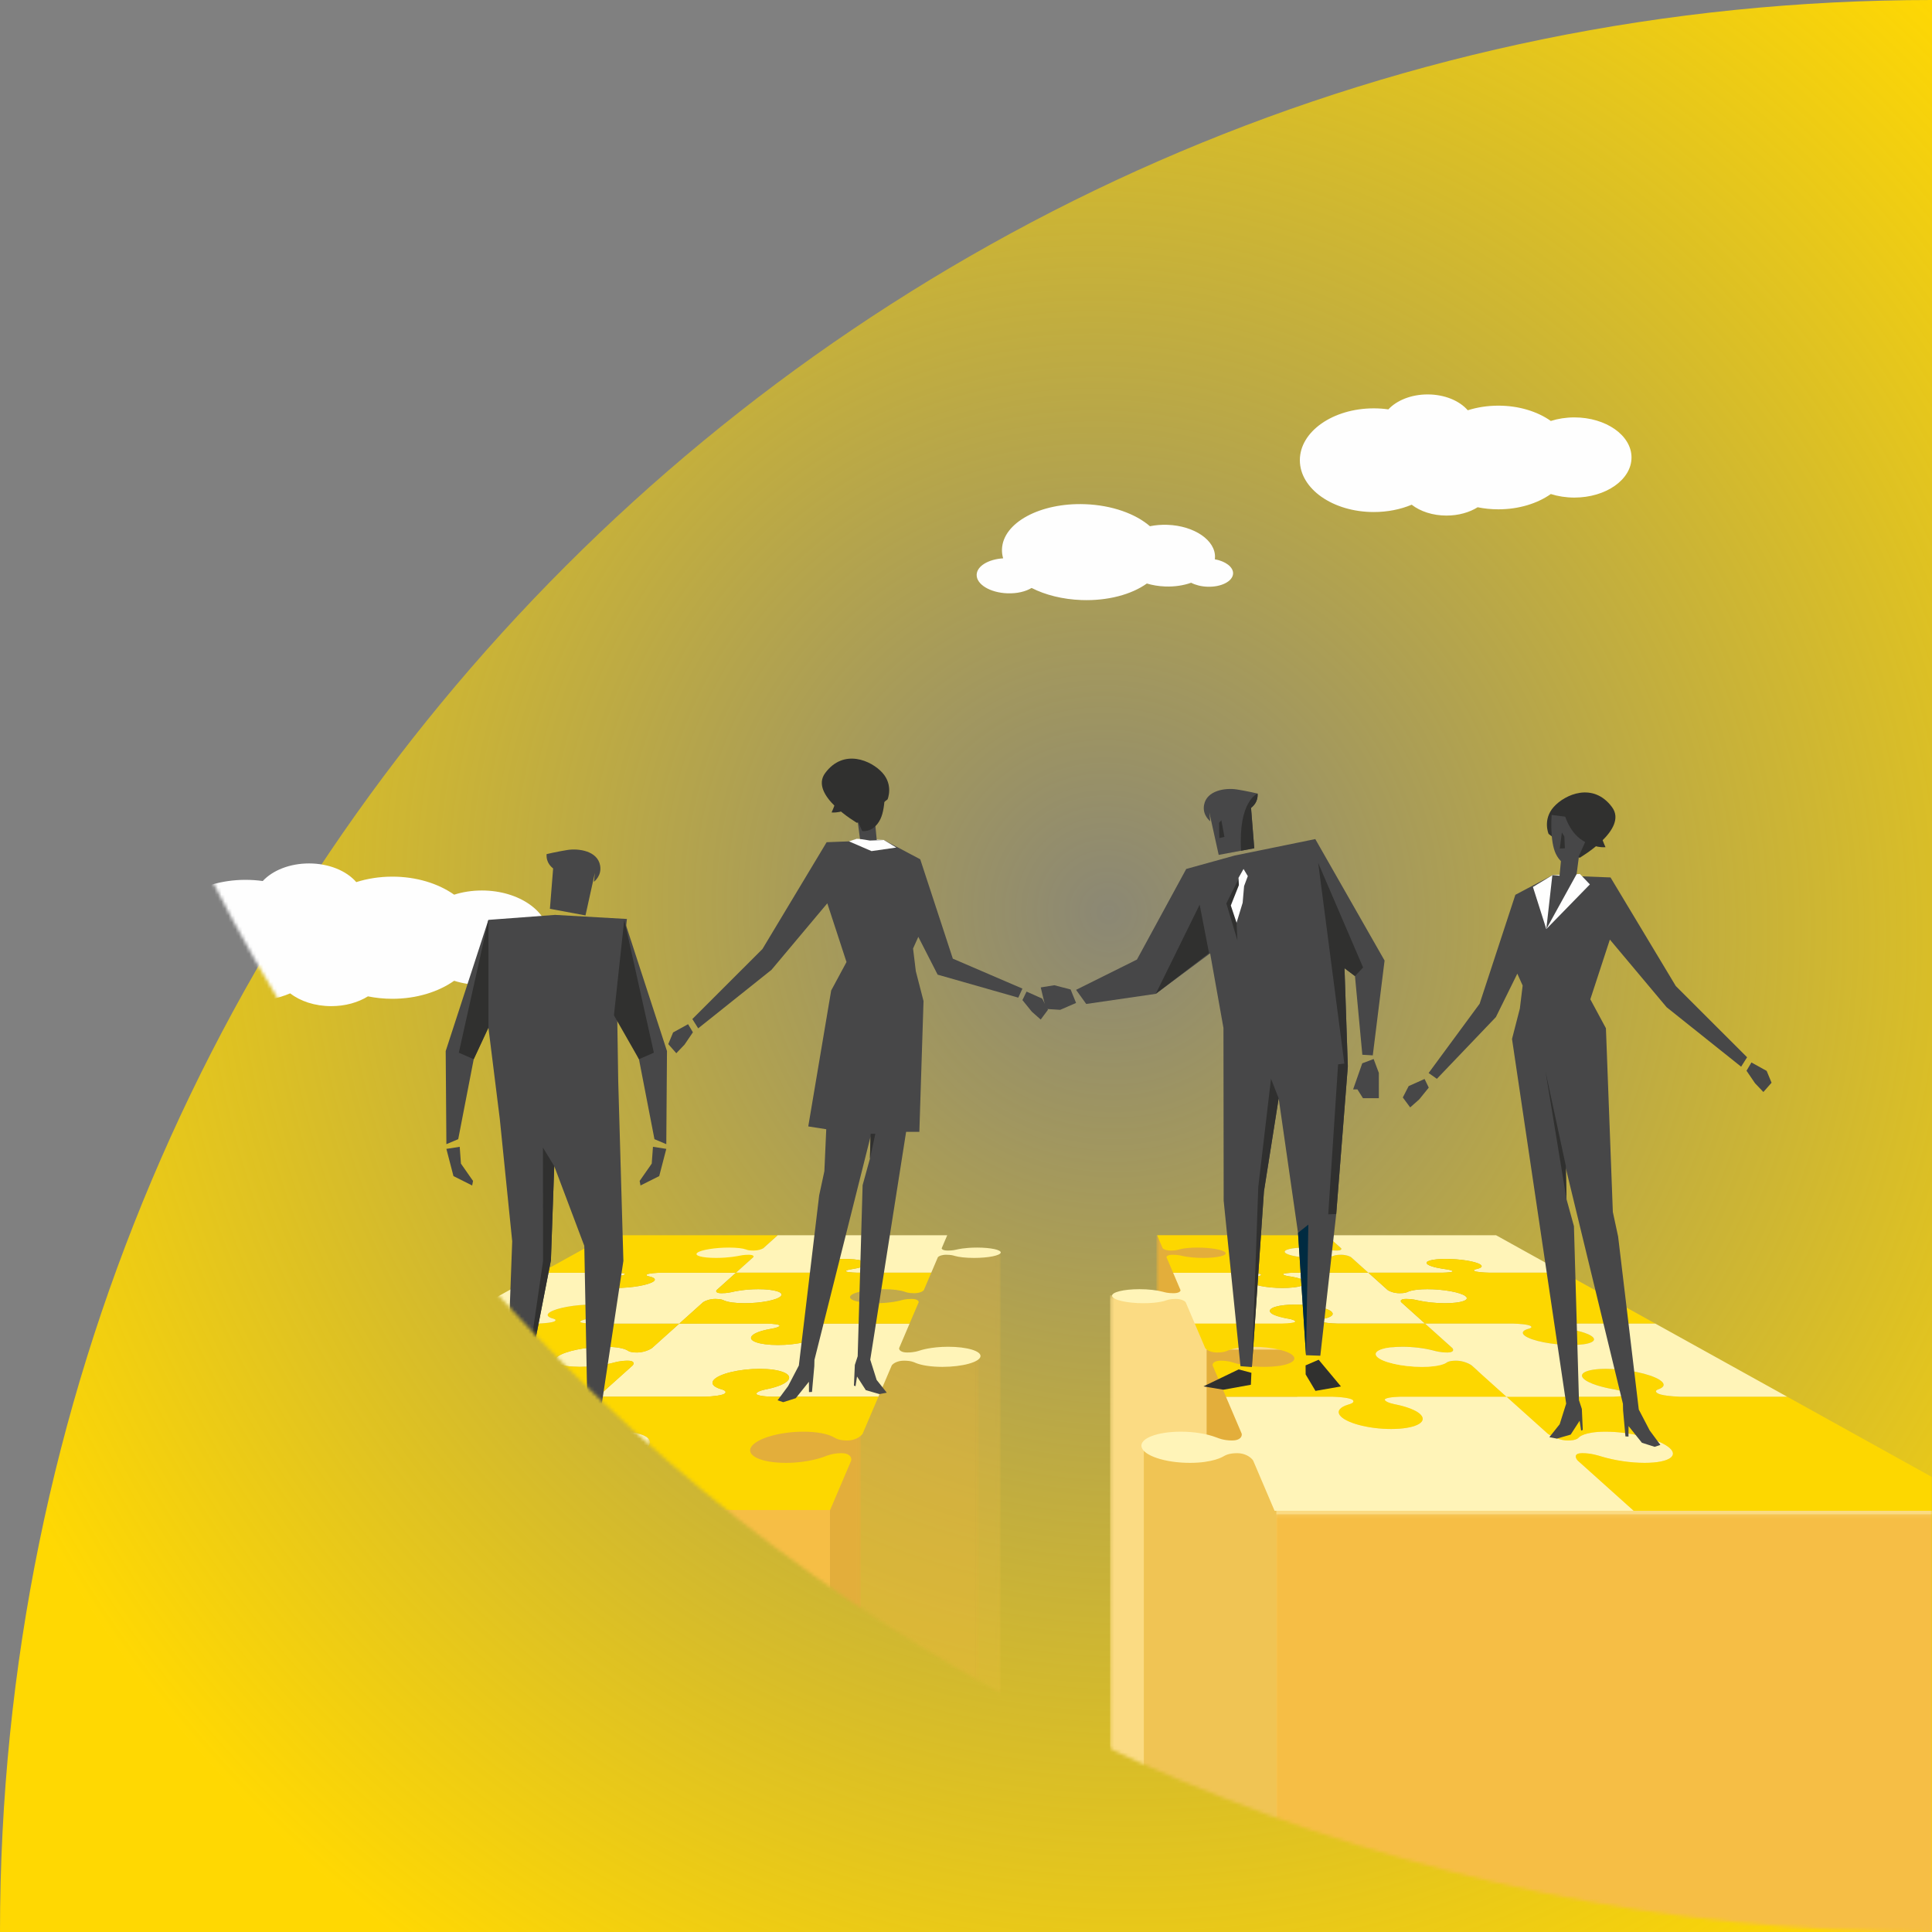
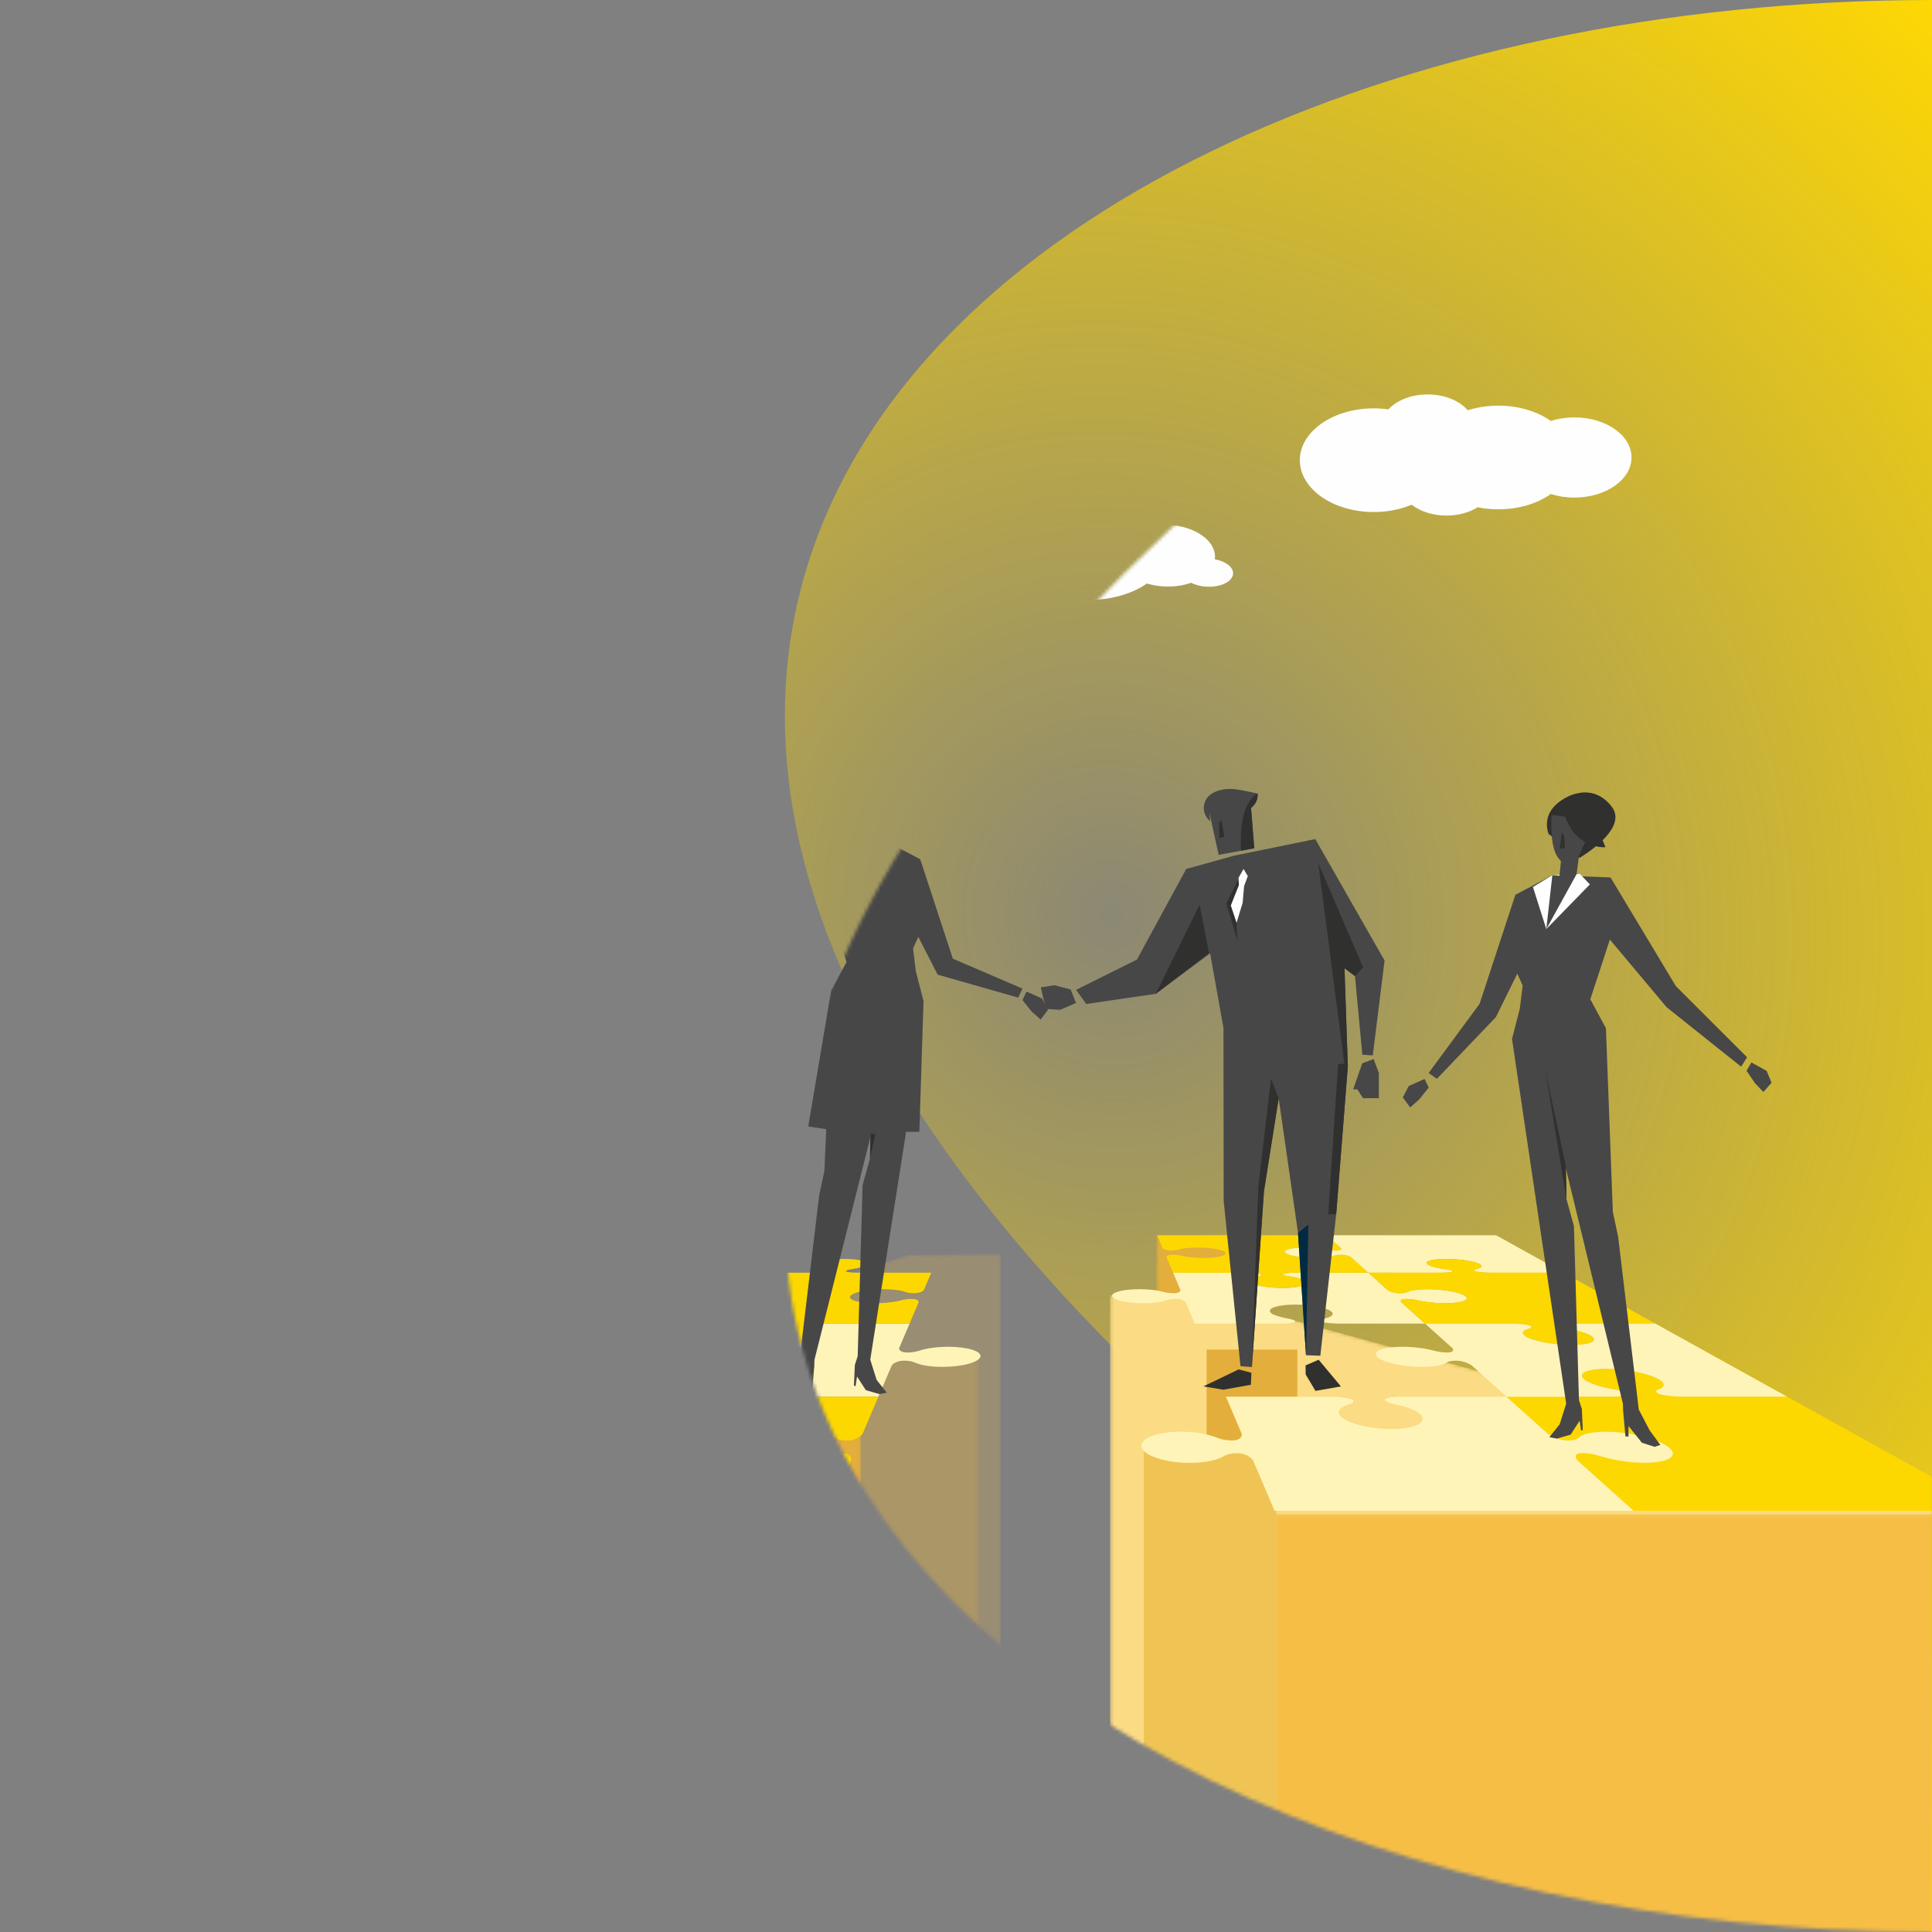
<svg xmlns="http://www.w3.org/2000/svg" xmlns:xlink="http://www.w3.org/1999/xlink" width="554px" height="554px" viewBox="0 0 554 554" version="1.1">
  <rect x="0" y="0" width="554" height="554" fill="#808080" stroke="none" />
  <title>organizations-collaboration</title>
  <desc>Created with Sketch.</desc>
  <defs>
    <radialGradient cx="57.368%" cy="52.698%" fx="57.368%" fy="52.698%" r="65.839%" gradientTransform="translate(0.574,0.527),rotate(132.552),scale(1,0.967),translate(-0.574,-0.527)" id="radialGradient-1">
      <stop stop-color="#FFD802" stop-opacity="0.091" offset="0%" />
      <stop stop-color="#FFD802" offset="100%" />
    </radialGradient>
-     <path d="M554,0 L0,0 C0,305.966 248.034,554 554,554 L554,0 Z" id="path-2" />
+     <path d="M554,0 C0,305.966 248.034,554 554,554 L554,0 Z" id="path-2" />
    <polygon id="path-4" points="228.352 0.887 0 74.975 0 296 254.961 296 254.961 0.505" />
    <polygon id="path-6" points="0.681 0.567 43.675 0.567 43.675 266 0.681 266" />
    <polygon id="path-8" points="0.003 247.277 36.838 247.277 36.838 3.162 0.003 0.348" />
    <polygon id="path-10" points="0.603 0.203 23.674 0.203 23.674 19.749 0.603 19.749" />
    <polygon id="path-12" points="0.313 0.431 0.313 284 252.426 284 252.426 62.51 26.974 0.431" />
    <polygon id="path-14" points="0.32 0.187 206.425 0.187 206.425 221 0.32 221" />
    <polygon id="path-16" points="0 0.345 154.363 0.345 154.363 33.046 0 33.046" />
  </defs>
  <g id="Page-1" stroke="none" stroke-width="1" fill="none" fill-rule="evenodd">
    <g id="HER_WhoNeedsHerrmann_rg_4a" transform="translate(-231, -2243)">
      <g id="Group-6" transform="translate(231, 2243)">
        <g id="organizations-collaboration">
          <g id="642690678-1024x1024">
            <g id="istockphoto-687984234-2048x2048-copy-+-istockphoto-687984234-2048x2048-+-istockphoto-985124652-2048x2048-Mask">
              <g>
                <mask id="mask-3" fill="white">
                  <use xlink:href="#path-2" />
                </mask>
                <use id="Mask" fill="url(#radialGradient-1)" transform="translate(277, 277) scale(1, -1) translate(-277, -277) " xlink:href="#path-2" />
                <g id="Group-157" mask="url(#mask-3)">
                  <g transform="translate(32, 113)">
                    <g id="Group-3" stroke-width="1" fill="none" transform="translate(0, 246)">
                      <mask id="mask-5" fill="white">
                        <use xlink:href="#path-4" />
                      </mask>
                      <g id="Clip-2" />
                      <polygon id="Fill-1" fill="#F6BE45" opacity="0.462" mask="url(#mask-5)" points="228.352 0.887 0 74.975 0 296 254.961 296 254.961 0.505" />
                    </g>
                    <g id="Group-6" stroke-width="1" fill="none" transform="translate(205, 276)">
                      <mask id="mask-7" fill="white">
                        <use xlink:href="#path-6" />
                      </mask>
                      <g id="Clip-5" />
                      <polygon id="Fill-4" fill="#E3AE3B" opacity="0.479" mask="url(#mask-7)" points="0.681 266 43.675 266 43.675 0.567 0.681 0.567" />
                    </g>
                    <g id="Group-9" stroke-width="1" fill="none" transform="translate(178, 295)">
                      <mask id="mask-9" fill="white">
                        <use xlink:href="#path-8" />
                      </mask>
                      <g id="Clip-8" />
                      <polygon id="Fill-7" fill="#E3AE3B" mask="url(#mask-9)" points="0.003 247.277 36.838 247.277 36.838 3.162 0.003 0.348" />
                    </g>
                    <g id="Group-12" stroke-width="1" fill="none" transform="translate(299, 241)">
                      <mask id="mask-11" fill="white">
                        <use xlink:href="#path-10" />
                      </mask>
                      <g id="Clip-11" />
                      <polygon id="Fill-10" fill="#E3AE3B" mask="url(#mask-11)" points="0.603 19.749 23.674 19.749 23.674 0.203 0.603 0.203" />
                    </g>
                    <g id="Group-15" stroke-width="1" fill="none" transform="translate(286, 258)">
                      <mask id="mask-13" fill="white">
                        <use xlink:href="#path-12" />
                      </mask>
                      <g id="Clip-14" />
                      <polygon id="Fill-13" fill="#FBDB83" mask="url(#mask-13)" points="0.313 0.431 0.313 284 252.426 284 252.426 62.51 26.974 0.431" />
                    </g>
                    <g id="Group-18" stroke-width="1" fill="none" transform="translate(333, 321)">
                      <mask id="mask-15" fill="white">
                        <use xlink:href="#path-14" />
                      </mask>
                      <g id="Clip-17" />
                      <polygon id="Fill-16" fill="#F6BE45" mask="url(#mask-15)" points="0.32 221 206.425 221 206.425 0.187 0.32 0.187" />
                    </g>
                    <polygon id="Fill-19" fill="#E3AE3B" points="314 304 340 304 340 274 314 274" />
                    <polygon id="Fill-21" fill="#F0C454" points="296 543 334 543 334 303 296 303" />
                    <g id="Group-56" stroke-width="1" fill="none" transform="translate(0, 241)">
                      <path d="M324.062,57.116 C324.215,57.96 323.558,59.056 321.335,59.056 C318.854,59.056 317.42,58.42 316.692,58.143 C314.104,57.156 310.455,56.531 306.598,56.531 C299.906,56.531 294.852,58.429 295.325,60.85 C295.816,63.363 302.034,65.471 309.197,65.474 C315.822,65.478 318.686,63.69 318.714,63.676 C319.254,63.375 320.236,62.696 322.786,62.696 C325.073,62.696 326.727,63.874 327.341,64.81 L333.478,79.207 L436.451,79.207 L420.405,64.81 C419.577,63.874 419.417,62.696 421.704,62.696 C424.254,62.696 426.282,63.374 427.284,63.676 C430.925,64.765 435.445,65.474 439.573,65.474 C446.737,65.474 449.705,63.364 446.321,60.85 C443.063,58.429 435.088,56.534 428.393,56.531 C422.202,56.528 420.796,58.128 420.782,58.143 C420.481,58.419 420.026,59.056 417.545,59.056 C415.322,59.056 412.978,57.96 411.83,57.116 L400.005,46.505 L382.407,46.505 L369.375,46.505 C367.205,46.566 364.63,46.889 365.152,47.534 C365.742,48.263 367.7,48.619 368.589,48.806 C368.634,48.815 373.811,49.823 375.488,51.768 C377.363,53.943 373.555,55.764 366.905,55.764 C360.254,55.764 353.634,53.943 352.166,51.768 C351.342,50.548 352.329,49.483 354.5,48.806 C355.1,48.619 356.511,48.263 355.978,47.534 C355.506,46.889 352.434,46.566 350.17,46.505 L337.141,46.505 L319.54,46.505 L324.062,57.116 Z" id="Fill-23" fill="#FFF4B8" />
                      <path d="M223.712,37.526 C224.139,36.927 225.384,36.174 227.214,36.174 C229.256,36.174 230.083,36.609 230.533,36.801 C232.163,37.497 234.935,37.948 238.227,37.948 C243.939,37.948 248.831,36.603 249.147,34.988 C249.452,33.421 245.309,32.186 239.902,32.184 C234.901,32.183 231.865,33.225 231.837,33.234 C231.266,33.414 230.147,33.827 228.151,33.827 C226.36,33.827 225.758,33.116 225.826,32.566 L228.823,25.536 L214.381,25.536 L203.686,25.536 C201.837,25.576 199.35,25.793 199.033,26.227 C198.675,26.716 199.868,26.953 200.379,27.079 C200.404,27.086 203.469,27.759 202.591,29.051 C201.615,30.487 196.452,31.684 191.071,31.684 C185.69,31.684 182.362,30.487 183.606,29.051 C184.307,28.241 186.313,27.532 188.858,27.079 C189.562,26.953 191.121,26.716 191.516,26.227 C191.867,25.793 189.716,25.576 187.927,25.536 L187.926,25.536 L177.234,25.536 L162.791,25.536 L154.955,32.566 C154.175,33.116 152.479,33.827 150.688,33.827 C148.692,33.827 148.209,33.414 147.916,33.234 C146.871,32.593 144.585,32.184 141.468,32.184 C136.06,32.184 130.012,33.421 127.904,34.988 C125.731,36.603 128.553,37.946 134.262,37.948 C139.541,37.951 143.686,36.812 143.724,36.801 C144.47,36.61 145.966,36.174 148.007,36.174 C149.839,36.174 149.922,36.927 149.428,37.526 L139.42,46.506 L157.018,46.506 L170.049,46.506 L170.05,46.506 C172.32,46.446 175.413,46.125 175.923,45.495 C176.485,44.8 175.142,44.467 174.579,44.293 C174.551,44.285 171.204,43.367 172.674,41.679 C174.214,39.907 180.068,38.513 185.809,38.513 C191.551,38.513 195.264,39.907 194.069,41.679 C193.363,42.726 191.101,43.672 188.135,44.293 C187.302,44.467 185.446,44.8 184.938,45.495 C184.477,46.125 187.076,46.446 189.255,46.506 L202.284,46.506 L219.885,46.506 L223.712,37.526 Z" id="Fill-25" fill="#FFF4B8" />
                      <path d="M102.974,79.207 L112.588,70.581 L119.019,64.81 L119.02,64.81 C120.28,63.872 122.744,62.696 125.03,62.696 C127.579,62.696 128.095,63.375 128.43,63.674 C129.641,64.765 132.578,65.474 136.707,65.474 C143.87,65.474 151.541,63.364 153.762,60.85 C155.901,58.428 152.151,56.533 145.462,56.531 C139.278,56.528 134.306,58.128 134.26,58.141 C133.341,58.419 131.467,59.054 128.988,59.054 C126.764,59.054 126.86,57.961 127.594,57.116 L132.877,52.375 L139.419,46.506 L170.05,46.506 C172.32,46.446 175.413,46.125 175.923,45.496 C176.485,44.8 175.143,44.467 174.579,44.293 C174.551,44.284 171.204,43.367 172.673,41.678 C174.213,39.909 180.068,38.514 185.809,38.514 C191.551,38.514 195.264,39.909 194.069,41.678 C193.363,42.725 191.101,43.673 188.135,44.293 C187.303,44.467 185.447,44.8 184.938,45.496 C184.477,46.125 187.076,46.446 189.255,46.506 L219.885,46.506 L217.383,52.376 L215.363,57.116 C214.796,57.961 213.206,59.055 210.982,59.055 C208.502,59.055 207.609,58.42 207.118,58.142 C205.37,57.155 202.255,56.531 198.397,56.531 C191.706,56.531 185.034,58.428 183.442,60.85 C181.79,63.364 186.211,65.471 193.372,65.474 C199.995,65.477 204.383,63.69 204.423,63.675 C205.22,63.375 206.781,62.696 209.33,62.696 C211.617,62.696 212.267,63.873 212.084,64.81 L212.084,64.81 L209.624,70.582 L205.948,79.207 L102.974,79.207 Z" id="Fill-27" fill="#FDD700" />
                      <g id="Group-31" transform="translate(0, 46.161)">
                        <mask id="mask-17" fill="white">
                          <use xlink:href="#path-16" />
                        </mask>
                        <g id="Clip-30" />
                        <path d="M-0,33.046 L58.954,0.345 L76.555,0.345 L89.584,0.345 L89.585,0.345 C91.714,0.404 94.066,0.727 93.1,1.374 C92.009,2.101 89.806,2.457 88.788,2.645 C85.105,3.323 81.746,4.387 79.85,5.607 C76.47,7.782 79.031,9.604 85.682,9.604 C92.333,9.604 100.198,7.782 103.172,5.607 C105.83,3.662 102.901,2.654 102.877,2.645 C102.406,2.457 101.24,2.101 102.274,1.374 C103.19,0.727 106.486,0.404 108.789,0.345 L108.789,0.345 L121.82,0.345 L139.419,0.345 L127.595,10.956 C126.86,11.8 126.763,12.894 128.987,12.894 C131.467,12.894 133.34,12.258 134.259,11.981 C134.305,11.967 139.276,10.367 145.461,10.37 C152.15,10.373 155.9,12.268 153.761,14.689 C151.539,17.204 143.87,19.313 136.707,19.313 C132.578,19.313 129.64,18.604 128.428,17.514 C128.094,17.214 127.579,16.535 125.03,16.535 C122.742,16.535 120.279,17.712 119.019,18.65 L102.974,33.046 L-0,33.046 Z" id="Fill-29" fill="#FFF4B8" mask="url(#mask-17)" />
                      </g>
                      <path d="M58.954,46.506 L89.584,46.506 C91.714,46.565 94.067,46.888 93.1,47.534 C92.009,48.262 89.806,48.617 88.788,48.805 C85.105,49.484 81.746,50.548 79.851,51.768 C76.47,53.943 79.031,55.764 85.682,55.764 C92.332,55.764 100.198,53.943 103.172,51.768 C105.831,49.822 102.901,48.815 102.877,48.805 C102.406,48.617 101.241,48.262 102.274,47.534 C103.191,46.888 106.486,46.565 108.79,46.506 L139.42,46.506 L145.364,41.172 L149.428,37.526 L149.429,37.526 C149.921,36.929 149.838,36.174 148.007,36.174 C145.966,36.174 144.469,36.61 143.723,36.802 C143.685,36.811 139.54,37.95 134.262,37.948 C128.552,37.946 125.73,36.603 127.903,34.987 C130.011,33.421 136.06,32.185 141.467,32.185 C144.585,32.185 146.871,32.593 147.915,33.235 C148.208,33.416 148.691,33.827 150.688,33.827 C152.478,33.827 154.175,33.117 154.955,32.567 L158.424,29.454 L162.79,25.536 L137.654,25.536 C135.888,25.496 133.87,25.28 134.474,24.855 C135.141,24.385 136.787,24.159 137.536,24.041 C140.207,23.62 142.423,22.975 143.396,22.261 C145.05,21.048 142.493,20.087 137.722,20.087 C132.952,20.087 127.599,21.048 125.707,22.261 C123.912,23.412 126.353,24.035 126.374,24.041 C126.777,24.159 127.767,24.385 127.064,24.855 C126.426,25.28 123.778,25.496 121.894,25.536 L96.758,25.536 L58.954,46.506 Z" id="Fill-32" fill="#FDD700" />
                      <path d="M123.063,10.945 L96.758,25.536 L111.2,25.536 L121.894,25.536 C123.777,25.496 126.426,25.28 127.063,24.854 C127.767,24.385 126.777,24.159 126.374,24.041 C126.353,24.035 123.912,23.412 125.707,22.261 C127.599,21.048 132.953,20.087 137.723,20.087 C142.493,20.087 145.05,21.048 143.396,22.261 C142.422,22.975 140.206,23.62 137.536,24.041 C136.787,24.159 135.139,24.385 134.473,24.854 C133.869,25.28 135.888,25.496 137.654,25.536 L148.346,25.536 L162.79,25.536 L169.625,19.404 C170.229,18.99 171.582,18.467 173.109,18.467 C174.811,18.467 175.316,18.769 175.609,18.902 C176.668,19.385 178.78,19.697 181.517,19.697 C186.267,19.697 190.941,18.764 191.934,17.64 C192.903,16.544 189.991,15.677 185.454,15.675 C181.26,15.674 178.259,16.407 178.231,16.413 C177.676,16.539 176.561,16.829 174.889,16.829 C173.391,16.829 173.19,16.33 173.481,15.944 L179.052,10.945 L166.807,10.945 L157.739,10.945 C156.155,10.974 153.959,11.13 153.517,11.442 C153.019,11.792 153.934,11.962 154.316,12.052 C154.335,12.056 156.657,12.537 155.396,13.458 C154.001,14.477 149.192,15.322 144.673,15.322 C140.154,15.322 137.803,14.477 139.388,13.458 C140.283,12.881 142.247,12.376 144.571,12.052 C145.216,11.962 146.626,11.792 147.151,11.442 C147.617,11.13 145.877,10.974 144.376,10.945 L123.063,10.945 Z" id="Fill-34" fill="#FFF4B8" />
                      <path d="M144.376,10.945 C145.877,10.974 147.616,11.13 147.15,11.441 C146.626,11.792 145.214,11.962 144.571,12.052 C142.247,12.375 140.283,12.881 139.388,13.458 C137.804,14.477 140.154,15.322 144.673,15.322 C149.192,15.322 154,14.477 155.396,13.458 C156.657,12.537 154.335,12.056 154.315,12.052 C153.934,11.962 153.02,11.792 153.517,11.441 C153.959,11.13 156.154,10.974 157.739,10.945 L179.052,10.945 L191.02,0.206 L142.422,0.206 L123.063,10.945 L144.376,10.945 Z" id="Fill-36" fill="#FDD700" />
-                       <path d="M236.939,6.493 C237.191,6.189 238.016,5.805 239.324,5.805 C240.784,5.805 241.409,6.027 241.744,6.125 C242.958,6.478 244.962,6.708 247.305,6.708 C251.369,6.708 254.799,6.023 254.96,5.196 C255.118,4.386 252.074,3.744 248.167,3.742 C244.553,3.742 242.434,4.285 242.415,4.29 C242.017,4.383 241.243,4.597 239.806,4.597 C238.518,4.597 238.024,4.228 238.026,3.942 L239.618,0.206 L191.02,0.206 L186.857,3.942 C186.418,4.228 185.356,4.597 184.068,4.597 C182.631,4.597 182.186,4.383 181.933,4.29 C181.027,3.956 179.276,3.742 177.023,3.742 C173.114,3.742 169.08,4.386 167.991,5.196 C166.878,6.023 169.254,6.706 173.317,6.708 C177.074,6.708 179.752,6.129 179.776,6.125 C180.262,6.027 181.229,5.805 182.688,5.805 C183.997,5.805 184.229,6.189 184.014,6.493 L179.052,10.945 L191.298,10.945 L200.365,10.945 L200.365,10.945 C201.934,10.916 204.032,10.76 204.28,10.454 C204.554,10.116 203.557,9.953 203.133,9.867 C203.112,9.863 200.605,9.412 201.332,8.578 C202.102,7.695 206.011,6.993 210.091,6.993 C214.171,6.993 217.004,7.695 216.408,8.578 C216.059,9.096 214.607,9.563 212.62,9.867 C212.064,9.953 210.817,10.116 210.569,10.454 C210.345,10.76 212.204,10.916 213.728,10.945 L222.794,10.945 L235.042,10.945 L236.939,6.493 Z" id="Fill-38" fill="#FFF4B8" />
                      <path d="M306.514,15.944 C306.539,16.33 305.995,16.829 304.495,16.829 C302.825,16.829 301.909,16.54 301.44,16.413 C299.767,15.963 297.341,15.675 294.725,15.675 C290.187,15.675 286.679,16.544 286.893,17.64 C287.112,18.764 291.144,19.695 295.894,19.697 C300.286,19.698 302.331,18.909 302.351,18.902 C302.735,18.769 303.446,18.467 305.149,18.467 C306.676,18.467 307.668,18.99 307.988,19.404 L310.602,25.537 L325.045,25.537 L335.738,25.537 L335.739,25.537 C337.532,25.496 339.699,25.28 339.389,24.855 C339.044,24.385 337.552,24.159 336.885,24.041 C336.852,24.035 333.022,23.412 332.251,22.261 C331.438,21.047 334.65,20.087 339.42,20.087 C344.19,20.087 348.889,21.047 349.94,22.261 C350.558,22.975 349.78,23.62 348.047,24.041 C347.561,24.159 346.417,24.385 346.797,24.855 C347.142,25.28 349.642,25.496 351.498,25.537 L362.19,25.537 L376.634,25.537 L369.8,19.404 C369.483,18.99 369.669,18.467 371.196,18.467 C372.898,18.467 374.075,18.769 374.665,18.902 C376.799,19.384 379.608,19.697 382.346,19.697 C387.095,19.697 389.691,18.764 388.177,17.64 C386.703,16.544 381.858,15.677 377.318,15.675 C373.12,15.674 371.754,16.407 371.74,16.413 C371.465,16.539 370.996,16.829 369.325,16.829 C367.826,16.829 366.514,16.33 365.943,15.944 L360.373,10.945 L348.127,10.945 L339.059,10.945 C337.539,10.974 335.692,11.131 335.943,11.442 C336.227,11.792 337.521,11.962 338.103,12.051 C338.133,12.056 341.526,12.537 342.318,13.458 C343.195,14.478 340.269,15.323 335.749,15.323 C331.231,15.323 326.997,14.478 326.309,13.458 C325.92,12.882 326.756,12.375 328.358,12.051 C328.802,11.962 329.834,11.792 329.577,11.442 C329.35,11.131 327.262,10.974 325.697,10.945 L325.696,10.945 L316.63,10.945 L304.383,10.945 L306.514,15.944 Z" id="Fill-40" fill="#FFF4B8" />
-                       <path d="M350.169,46.506 C352.432,46.565 355.505,46.888 355.977,47.533 C356.509,48.262 355.099,48.617 354.498,48.804 C352.326,49.483 351.341,50.548 352.165,51.767 C353.633,53.942 360.252,55.764 366.903,55.764 C373.554,55.764 377.361,53.942 375.486,51.767 C373.81,49.822 368.633,48.815 368.587,48.804 C367.699,48.617 365.741,48.262 365.152,47.533 C364.629,46.888 367.204,46.565 369.374,46.506 L400.005,46.506 L394.06,41.172 L389.996,37.526 L389.996,37.525 C389.159,36.928 387.395,36.174 385.565,36.174 C383.523,36.174 382.996,36.609 382.677,36.802 C382.661,36.81 381.055,37.95 375.773,37.948 C370.059,37.946 364.241,36.602 362.815,34.987 C361.431,33.42 364.723,32.184 370.131,32.184 C373.248,32.184 376.443,32.593 378.918,33.235 C379.614,33.415 381.017,33.827 383.013,33.827 C384.803,33.827 384.917,33.117 384.47,32.567 L381.001,29.454 L376.634,25.536 L351.498,25.536 C349.642,25.496 347.142,25.28 346.798,24.855 C346.418,24.385 347.561,24.159 348.047,24.041 C349.779,23.62 350.558,22.975 349.94,22.261 C348.889,21.047 344.191,20.087 339.42,20.087 C334.65,20.087 331.438,21.047 332.251,22.261 C333.021,23.412 336.851,24.035 336.885,24.041 C337.551,24.159 339.044,24.385 339.388,24.855 C339.699,25.28 337.532,25.496 335.738,25.536 L310.602,25.536 L312.271,29.454 L313.598,32.567 C314,33.116 315.206,33.827 316.997,33.827 C318.994,33.827 319.761,33.415 320.178,33.234 C320.199,33.226 322.348,32.183 327.349,32.184 C332.758,32.187 337.952,33.42 338.983,34.987 C340.045,36.602 336.299,37.948 330.587,37.948 C327.294,37.948 324.138,37.497 321.915,36.802 C321.302,36.609 320.104,36.174 318.062,36.174 C316.231,36.174 315.63,36.928 315.711,37.525 L315.711,37.526 L317.265,41.171 L319.539,46.506 L350.169,46.506 Z" id="Fill-42" fill="#FDD700" />
                      <path d="M187.926,25.536 C189.715,25.576 191.866,25.793 191.515,26.228 C191.12,26.716 189.561,26.954 188.857,27.079 C186.313,27.532 184.307,28.241 183.606,29.051 C182.362,30.488 185.688,31.683 191.07,31.683 C196.451,31.683 201.615,30.488 202.591,29.051 C203.47,27.758 200.403,27.085 200.377,27.079 C199.867,26.954 198.675,26.716 199.032,26.228 C199.35,25.793 201.836,25.576 203.686,25.536 L228.822,25.536 L230.366,21.914 L231.436,19.404 C231.468,18.99 230.922,18.466 229.395,18.466 C227.693,18.466 226.724,18.769 226.225,18.902 C226.2,18.909 223.482,19.698 219.092,19.697 C214.342,19.695 211.105,18.764 211.843,17.64 C212.564,16.544 216.813,15.675 221.351,15.675 C223.967,15.675 226.149,15.962 227.437,16.413 C227.798,16.539 228.468,16.829 230.139,16.829 C231.637,16.829 232.607,16.33 232.911,15.944 L233.848,13.745 L235.042,10.945 L213.728,10.945 C212.204,10.916 210.345,10.761 210.57,10.455 C210.817,10.116 212.064,9.953 212.62,9.868 C214.606,9.563 216.059,9.096 216.408,8.578 C217.005,7.694 214.171,6.993 210.091,6.993 C206.011,6.993 202.102,7.694 201.331,8.578 C200.604,9.413 203.111,9.863 203.133,9.868 C203.557,9.953 204.554,10.116 204.28,10.455 C204.032,10.761 201.934,10.916 200.365,10.945 L179.052,10.945 L175.932,13.744 L173.481,15.944 C173.19,16.33 173.391,16.829 174.889,16.829 C176.561,16.829 177.675,16.539 178.231,16.413 C178.259,16.407 181.26,15.674 185.454,15.675 C189.991,15.676 192.903,16.544 191.934,17.64 C190.941,18.764 186.267,19.697 181.518,19.697 C178.78,19.697 176.668,19.384 175.608,18.902 C175.315,18.769 174.811,18.466 173.109,18.466 C171.582,18.466 170.23,18.99 169.624,19.404 L166.826,21.914 L162.79,25.536 L187.926,25.536 Z" id="Fill-44" fill="#FDD700" />
                      <path d="M348.404,0.206 L350.744,2.306 L352.568,3.942 C352.767,4.228 352.527,4.597 351.239,4.597 C349.802,4.597 348.881,4.383 348.418,4.29 C346.767,3.955 344.543,3.743 342.29,3.743 C338.382,3.743 335.781,4.387 336.496,5.196 C337.227,6.023 341.126,6.706 345.192,6.708 C348.951,6.709 350.338,6.13 350.352,6.125 C350.621,6.026 351.091,5.805 352.551,5.805 C353.86,5.805 354.949,6.189 355.411,6.493 L357.454,8.326 L360.372,10.945 L339.059,10.945 C337.538,10.974 335.691,11.13 335.944,11.441 C336.226,11.792 337.521,11.962 338.102,12.052 C338.131,12.056 341.525,12.537 342.318,13.458 C343.194,14.478 340.268,15.322 335.75,15.322 C331.23,15.322 326.997,14.478 326.31,13.458 C325.921,12.882 326.755,12.375 328.357,12.052 C328.801,11.962 329.833,11.792 329.577,11.441 C329.349,11.13 327.262,10.974 325.696,10.945 L304.383,10.945 L303.267,8.326 L302.485,6.493 C302.479,6.189 302.975,5.805 304.284,5.805 C305.744,5.805 306.557,6.026 306.976,6.124 C308.491,6.479 310.691,6.708 313.035,6.708 C317.1,6.708 319.945,6.023 319.401,5.196 C318.869,4.387 315.279,3.743 311.369,3.743 C307.755,3.742 306.099,4.285 306.084,4.29 C305.765,4.383 305.173,4.597 303.736,4.597 C302.448,4.597 301.64,4.228 301.398,3.942 L300.701,2.305 L299.806,0.206 L348.404,0.206 Z" id="Fill-46" fill="#FDD700" />
                      <path d="M397.001,0.206 L416.361,10.945 L404.115,10.945 L395.048,10.945 C393.459,10.916 391.255,10.761 390.796,10.455 C390.288,10.116 391.172,9.953 391.538,9.867 C392.846,9.563 393.258,9.096 392.452,8.578 C391.08,7.694 386.683,6.993 382.603,6.993 C378.523,6.993 376.177,7.694 377.376,8.578 C378.509,9.413 382.021,9.863 382.051,9.867 C382.666,9.953 384.025,10.116 384.506,10.455 C384.941,10.761 383.19,10.916 381.686,10.945 L372.618,10.945 L360.373,10.945 L355.41,6.493 C354.948,6.189 353.86,5.805 352.551,5.805 C351.092,5.805 350.621,6.026 350.352,6.124 C350.339,6.13 348.952,6.709 345.192,6.708 C341.126,6.706 337.227,6.023 336.497,5.196 C335.782,4.387 338.381,3.743 342.29,3.743 C344.543,3.743 346.768,3.955 348.418,4.29 C348.881,4.383 349.802,4.597 351.238,4.597 C352.527,4.597 352.767,4.228 352.568,3.942 L348.404,0.206 L397.001,0.206 Z" id="Fill-48" fill="#FFF4B8" />
                      <path d="M539.425,79.207 L436.451,79.207 L426.837,70.581 L420.405,64.81 C419.577,63.873 419.416,62.696 421.704,62.696 C424.253,62.696 426.282,63.375 427.284,63.674 C430.926,64.765 435.444,65.474 439.573,65.474 C446.737,65.474 449.704,63.364 446.321,60.85 C443.063,58.428 435.089,56.534 428.393,56.531 C422.203,56.528 420.796,58.128 420.782,58.141 C420.481,58.419 420.026,59.055 417.545,59.055 C415.321,59.055 412.978,57.961 411.83,57.116 L406.547,52.375 L400.005,46.506 L430.636,46.506 C432.773,46.446 435.151,46.125 434.256,45.496 C433.27,44.8 431.184,44.467 430.232,44.293 C430.185,44.284 424.794,43.367 422.499,41.678 C420.094,39.909 422.839,38.514 428.581,38.514 C434.322,38.514 441.144,39.909 443.895,41.678 C445.522,42.725 445.372,43.673 443.788,44.293 C443.345,44.467 442.232,44.8 443.272,45.496 C444.216,46.125 447.53,46.446 449.84,46.506 L480.47,46.506 L539.425,79.207 Z" id="Fill-50" fill="#FDD700" />
                      <path d="M416.362,10.945 L395.049,10.945 C393.459,10.916 391.255,10.761 390.796,10.454 C390.29,10.116 391.173,9.953 391.539,9.868 C392.848,9.563 393.258,9.096 392.454,8.578 C391.081,7.695 386.683,6.993 382.603,6.993 C378.523,6.993 376.178,7.695 377.376,8.578 C378.509,9.413 382.022,9.864 382.052,9.868 C382.666,9.953 384.025,10.116 384.506,10.454 C384.941,10.761 383.19,10.916 381.685,10.945 L360.373,10.945 L363.492,13.744 L365.944,15.944 C366.513,16.33 367.826,16.829 369.324,16.829 C370.996,16.829 371.465,16.539 371.74,16.413 C371.754,16.407 373.121,15.674 377.319,15.675 C381.858,15.676 386.704,16.544 388.179,17.64 C389.691,18.764 387.095,19.697 382.346,19.697 C379.607,19.697 376.8,19.385 374.666,18.902 C374.075,18.769 372.898,18.467 371.195,18.467 C369.669,18.467 369.482,18.99 369.8,19.404 L372.597,21.914 L376.634,25.536 L401.771,25.536 C403.648,25.576 406.284,25.794 406.9,26.227 C407.594,26.716 406.566,26.953 406.141,27.079 C404.607,27.532 404.18,28.241 405.285,29.051 C407.244,30.488 413.235,31.684 418.618,31.684 C423.999,31.684 426.497,30.488 424.27,29.051 C422.267,27.758 417.702,27.086 417.661,27.079 C416.872,26.953 415.149,26.716 414.418,26.227 C413.768,25.794 415.769,25.576 417.53,25.536 L442.666,25.536 L416.362,10.945 Z" id="Fill-52" fill="#FDD700" />
                      <path d="M480.471,46.506 L442.666,25.536 L428.224,25.536 L417.53,25.536 C415.769,25.576 413.768,25.794 414.417,26.228 C415.149,26.716 416.871,26.954 417.662,27.079 C417.701,27.085 422.267,27.759 424.27,29.051 C426.497,30.488 423.999,31.683 418.617,31.683 C413.236,31.683 407.244,30.488 405.285,29.051 C404.181,28.241 404.606,27.532 406.141,27.079 C406.566,26.954 407.593,26.716 406.901,26.228 C406.284,25.794 403.648,25.576 401.77,25.536 L401.769,25.536 L391.078,25.536 L376.634,25.536 L384.47,32.567 C384.917,33.117 384.804,33.827 383.013,33.827 C381.017,33.827 379.614,33.415 378.919,33.235 C376.444,32.593 373.249,32.185 370.131,32.185 C364.723,32.185 361.431,33.42 362.816,34.987 C364.242,36.603 370.059,37.946 375.774,37.948 C381.057,37.95 382.662,36.811 382.678,36.802 C382.996,36.61 383.523,36.174 385.565,36.174 C387.396,36.174 389.158,36.929 389.997,37.526 L400.005,46.506 L417.604,46.506 L430.635,46.506 L430.636,46.506 C432.772,46.446 435.151,46.126 434.256,45.495 C433.269,44.8 431.184,44.468 430.232,44.293 C430.185,44.285 424.794,43.367 422.498,41.678 C420.092,39.908 422.838,38.513 428.58,38.513 C434.321,38.513 441.143,39.908 443.894,41.678 C445.521,42.725 445.371,43.673 443.788,44.293 C443.344,44.468 442.231,44.8 443.271,45.495 C444.215,46.126 447.528,46.446 449.84,46.506 L480.471,46.506 Z" id="Fill-54" fill="#FFF4B8" />
                    </g>
                    <polygon id="Fill-57" fill="#F6BE45" points="0 541 206 541 206 320 0 320" />
                    <g id="Group-156" stroke-width="1" fill="none" transform="translate(13, 0)">
                      <g id="Group-61" transform="translate(0, 134.362)" fill="#FEFEFE">
                        <path d="M25.415,4.931 C27.102,4.931 28.748,5.051 30.343,5.273 C33.168,2.232 38.056,0.227 43.611,0.227 C49.353,0.227 54.386,2.369 57.163,5.585 C60.315,4.579 63.816,4.015 67.502,4.015 C74.431,4.015 80.698,5.989 85.225,9.187 C87.646,8.419 90.339,7.985 93.18,7.985 C103.843,7.985 112.485,14.05 112.485,21.526 C112.485,29.003 103.843,35.071 93.18,35.071 C90.339,35.071 87.646,34.641 85.225,33.874 C80.698,37.064 74.431,39.041 67.502,39.041 C65.076,39.041 62.724,38.795 60.503,38.344 C57.701,40.088 54.019,41.15 49.98,41.15 C45.311,41.15 41.116,39.735 38.217,37.485 C34.474,39.056 30.091,39.958 25.415,39.958 C11.621,39.958 0.438,32.118 0.438,22.447 C0.438,12.772 11.621,4.931 25.415,4.931" id="Fill-59" />
                      </g>
                      <path d="M348.933,4.093 C350.362,4.093 351.766,4.197 353.113,4.387 C355.514,1.809 359.658,0.101 364.374,0.101 C369.255,0.101 373.521,1.92 375.881,4.647 C378.556,3.794 381.527,3.321 384.66,3.321 C390.536,3.321 395.858,4.995 399.696,7.708 C401.75,7.055 404.045,6.688 406.448,6.688 C415.496,6.688 422.836,11.834 422.836,18.181 C422.836,24.534 415.496,29.682 406.448,29.682 C404.045,29.682 401.75,29.313 399.696,28.665 C395.858,31.367 390.536,33.048 384.66,33.048 C382.592,33.048 380.598,32.841 378.717,32.455 C376.339,33.94 373.212,34.841 369.784,34.841 C365.82,34.841 362.26,33.636 359.801,31.726 C356.623,33.061 352.902,33.826 348.933,33.826 C337.215,33.826 327.732,27.17 327.732,18.96 C327.732,10.749 337.215,4.093 348.933,4.093" id="Fill-62" fill="#FEFEFE" />
                      <path d="M242.653,47.102 C242.401,46.252 242.283,45.378 242.317,44.486 C242.583,36.889 253.248,31.113 266.115,31.575 C273.847,31.853 280.627,34.321 284.743,37.897 C286.309,37.577 288.001,37.426 289.768,37.49 C297.473,37.769 303.579,41.95 303.4,46.83 C303.399,47.018 303.375,47.19 303.353,47.371 C306.428,47.934 308.65,49.594 308.588,51.461 C308.493,53.689 305.204,55.386 301.212,55.241 C299.421,55.175 297.796,54.75 296.556,54.105 C294.381,54.873 291.848,55.275 289.137,55.175 C287.256,55.108 285.48,54.804 283.857,54.322 C279.482,57.454 272.69,59.334 265.136,59.064 C259.685,58.871 254.713,57.585 250.806,55.596 C249.116,56.625 246.626,57.235 243.868,57.132 C238.905,56.956 234.956,54.558 235.057,51.785 C235.149,49.311 238.422,47.372 242.653,47.102" id="Fill-64" fill="#FEFEFE" />
                      <polygon id="Fill-66" fill="#474748" points="309.052 132.322 295.151 136.174 281.019 162.154 263.562 170.836 266.473 174.887 286.415 171.982 302.005 160.371 305.827 181.768 305.886 231.297 310.707 278.753 313.978 279.004 317.438 228.614 321.659 201.945 327.204 240.508 329.498 275.608 333.603 275.751 338.163 235.109 341.489 192.793 340.537 164.63 343.538 166.896 345.649 189.449 348.645 189.624 352.026 162.436 332.158 127.605" />
                      <polygon id="Fill-68" fill="#474748" points="345.625 191.902 343.005 199.385 344.24 199.385 345.827 201.905 350.384 201.905 350.384 194.664 348.889 190.677" />
                      <polygon id="Fill-70" fill="#30302F" points="333.123 276.9 339.512 284.562 332.207 285.836 329.397 281.12 329.373 278.525" />
                      <polygon id="Fill-72" fill="#30302F" points="340.491 191.988 332.993 134.45 345.871 164.425 343.538 166.896 340.537 164.63 341.49 192.794 338.163 235.109 335.875 235.209 338.697 192.196" />
                      <polygon id="Fill-74" fill="#002B41" points="327.204 240.508 330.17 238.157 329.498 275.607" />
                      <polygon id="Fill-76" fill="#30302F" points="319.462 196.33 321.659 201.945 317.439 228.614 313.978 279.004 315.81 227.356" />
                      <polygon id="Fill-78" fill="#30302F" points="299 146.412 301.688 160.283 286.414 171.982" />
                      <polygon id="Fill-80" fill="#30302F" points="311.584 136.174 309.582 151.601 309.826 156.647 306.656 146.061" />
                      <polygon id="Fill-82" fill="#FEFEFE" points="311.584 136.174 310.143 138.722 310.249 140.819 307.936 146.651 309.582 151.601 311.329 145.873 311.744 141.086 312.809 138.223" />
                      <polygon id="Fill-84" fill="#30302F" points="310.178 279.678 300.081 284.546 305.821 285.5 313.687 284.076 313.839 280.649" />
                      <polygon id="Fill-86" fill="#474748" points="261.998 170.733 257.331 169.516 253.434 170.141 254.913 176.309 259.01 176.571 263.562 174.593" />
                      <path d="M315.61,114.554 C315.61,114.554 312.746,113.866 309.665,113.373 C306.562,112.876 301.025,113.552 300.261,117.829 C299.73,120.795 302.038,122.496 302.038,122.496 L301.769,119.946 L304.46,132.136 L314.661,130.238 L313.736,118.674 C314.116,118.319 315.795,117.116 315.61,114.554" id="Fill-88" fill="#474748" />
                      <polygon id="Fill-90" fill="#30302F" points="305.222 122.21 306.11 126.974 304.641 127.317 304.571 122.945" />
                      <path d="M315.611,114.554 C315.601,114.558 310.022,116.691 310.877,130.942 L314.66,130.238 L313.736,118.674 C314.116,118.319 315.795,117.116 315.611,114.554" id="Fill-92" fill="#30302F" />
                      <polygon id="Fill-94" fill="#474748" points="253.845 173.344 249.365 171.337 248.181 173.775 250.864 177.087 253.422 179.354 255.502 176.553" />
                      <polygon id="Fill-96" fill="#474748" points="228.224 161.895 218.877 133.4 208.446 127.875 192.038 128.504 173.631 159.129 153.531 179.213 155.205 181.879 176.222 165.101 192.227 146.025 197.737 162.864 193.337 171.032 186.768 209.999 191.928 210.806 191.388 222.838 189.899 229.766 184.069 278.561 180.993 284.454 177.977 288.535 179.583 289.074 183.181 287.931 186.955 283.219 186.976 286.182 187.835 286.136 188.5 278.761 188.542 276.947 204.641 212.854 204.453 219.232 202.356 226.85 200.94 275.906 200.125 278.395 199.863 284.311 200.326 284.495 200.753 281.717 203.275 285.624 207.176 286.756 209.287 286.353 206.378 282.697 204.546 276.888 214.828 211.552 218.623 211.552 219.821 174.055 217.612 165.488 216.819 158.989 218.326 155.636 223.868 166.481 246.993 173.075 248.181 170.482" />
                      <polygon id="Fill-98" fill="#474748" points="357.253 201.698 358.938 198.434 363.495 196.394 364.698 198.872 361.97 202.24 359.368 204.546" />
                      <polygon id="Fill-100" fill="#474748" points="462.994 197.471 461.588 194.076 457.219 191.662 455.813 194.03 458.249 197.616 460.648 200.131" />
                      <polygon id="Fill-102" fill="#474748" points="432.901 175.819 454.272 192.879 455.974 190.169 435.535 169.746 416.819 138.606 400.135 137.967 389.528 143.585 379.281 174.826 364.657 194.689 367.026 196.353 383.946 178.651 390.089 166.196 391.621 169.604 390.815 176.213 388.57 184.924 404.1 289.486 402.239 295.394 399.28 299.111 401.426 299.521 405.393 298.369 407.957 294.398 408.392 297.222 408.861 297.035 408.596 291.02 407.767 288.488 406.327 238.608 404.195 230.86 404.004 222.005 420.375 289.547 420.416 291.391 421.093 298.891 421.966 298.937 421.987 295.924 425.824 300.716 429.483 301.878 431.117 301.329 428.05 297.179 424.922 291.188 418.995 241.572 417.481 234.527 415.498 181.849 411.024 173.545 416.628 156.422" />
                      <polygon id="Fill-104" fill="#FEFEFE" points="408.044 137.614 410.899 140.603 398.403 153.413 394.569 141.335 400.136 137.967" />
                      <polygon id="Fill-106" fill="#474748" points="400.135 137.966 402.193 138.122 402.663 133.243 407.784 132.386 407.094 137.655 398.402 153.413" />
                      <polygon id="Fill-108" fill="#30302F" points="398.172 194.216 403.99 221.258 404.195 230.861" />
                      <path d="M399.055,126.118 C399.055,126.118 397.297,122.025 400.525,118.397 C403.756,114.766 411.874,111.178 417.253,118.453 C421.983,124.855 407.938,132.986 407.938,132.986 L399.055,126.118 Z" id="Fill-110" fill="#30302F" />
                      <path d="M399.93,120.671 L412.294,122.335 L406.453,135.345 C406.453,135.345 403.145,135.94 401.153,131.879 C399.338,128.186 399.93,120.671 399.93,120.671" id="Fill-112" fill="#474748" />
                      <path d="M403.227,119.079 C403.227,119.079 404.254,124.594 408.051,127.48 C411.848,130.363 415.38,129.932 415.38,129.932 C415.38,129.932 412.197,123.197 413.493,120.065 L403.227,119.079 Z" id="Fill-114" fill="#30302F" />
                      <polygon id="Fill-116" fill="#30302F" points="402.863 125.709 402.262 130.319 403.727 130.253 403.574 126.856" />
                      <polygon id="Fill-118" fill="#474748" points="146.627 186.394 148.009 183.056 152.306 180.682 153.689 183.011 151.294 186.537 148.934 189.011" />
                      <polygon id="Fill-120" fill="#FEFEFE" points="200.668 127.528 198.435 128.258 204.914 131.054 212.011 130.031 208.445 127.874" />
                      <polygon id="Fill-122" fill="#474748" points="208.445 127.875 206.422 128.027 205.96 123.229 200.924 122.387 201.603 127.568 204.454 128.028" />
                      <polygon id="Fill-124" fill="#30302F" points="206.007 212.114 204.655 212.12 204.453 219.232" />
                      <path d="M209.507,116.222 C209.507,116.222 211.237,112.197 208.062,108.629 C204.885,105.059 196.901,101.529 191.611,108.684 C186.959,114.98 200.772,122.977 200.772,122.977 L209.507,116.222 Z" id="Fill-126" fill="#30302F" />
                      <path d="M208.647,110.865 L196.488,112.501 L202.233,125.296 C202.233,125.296 205.486,125.881 207.444,121.888 C209.23,118.256 208.647,110.865 208.647,110.865" id="Fill-128" fill="#30302F" />
                      <path d="M205.405,109.3 C205.405,109.3 204.394,114.724 200.66,117.562 C196.926,120.397 193.453,119.973 193.453,119.973 C193.453,119.973 196.583,113.35 195.309,110.27 L205.405,109.3 Z" id="Fill-130" fill="#30302F" />
                      <polygon id="Fill-132" fill="#30302F" points="205.762 115.82 206.354 120.354 204.914 120.288 205.064 116.948" />
                      <path d="M111.737,131.917 C111.737,131.917 114.6,131.228 117.682,130.734 C120.786,130.238 126.321,130.913 127.087,135.191 C127.617,138.156 125.308,139.859 125.308,139.859 L125.578,137.307 L122.887,149.499 L112.687,147.6 L113.61,136.036 C113.23,135.68 111.552,134.478 111.737,131.917" id="Fill-134" fill="#474748" />
                      <polygon id="Fill-136" fill="#474748" points="83 216.442 86.822 215.847 87.176 220.666 90.642 225.638 90.395 226.937 85.029 224.243" />
                      <polygon id="Fill-138" fill="#30302F" points="98.349 295.318 98.349 300.752 110.419 300.752 109.505 298.399 102.621 295.318" />
                      <polygon id="Fill-140" fill="#30302F" points="127.355 295.382 136.332 298.908 138.448 300.686 123.646 300.686 123.646 296.367" />
                      <polyline id="Fill-142" fill="#474748" points="131.957 176.217 132.277 197.069 133.757 248.554 126.821 294.445 123.503 294.277 122.546 244.241 113.93 221.389 112.974 248.4 104.154 293.631 99.997 293.775 101.874 242.93 98.31 207.807 95.053 181.67 90.838 190.726 86.395 213.657 83.002 215.088 82.803 188.397 95.053 150.774 114.179 149.343 134.764 150.517" />
                      <polygon id="Fill-144" fill="#30302F" points="95.053 150.773 95.053 181.67 90.837 190.726 86.564 188.859" />
                      <polygon id="Fill-146" fill="#30302F" points="113.93 221.39 110.691 216.083 110.719 248.632 104.154 293.631 112.974 248.4" />
                      <path d="M135.433,167.6 L132.277,176.129" id="Fill-148" fill="#30302F" />
                      <polygon id="Fill-150" fill="#474748" points="146.06 216.442 142.238 215.847 141.884 220.666 138.418 225.638 138.665 226.937 144.031 224.243" />
                      <polyline id="Fill-152" fill="#474748" points="134.007 181.67 138.223 190.726 142.664 213.657 146.059 215.088 146.257 188.397 134.007 150.773" />
                      <polyline id="Fill-154" fill="#30302F" points="131.047 178.141 138.223 190.726 142.497 188.859 134.007 150.774" />
                    </g>
                  </g>
                </g>
              </g>
            </g>
          </g>
        </g>
      </g>
    </g>
  </g>
</svg>